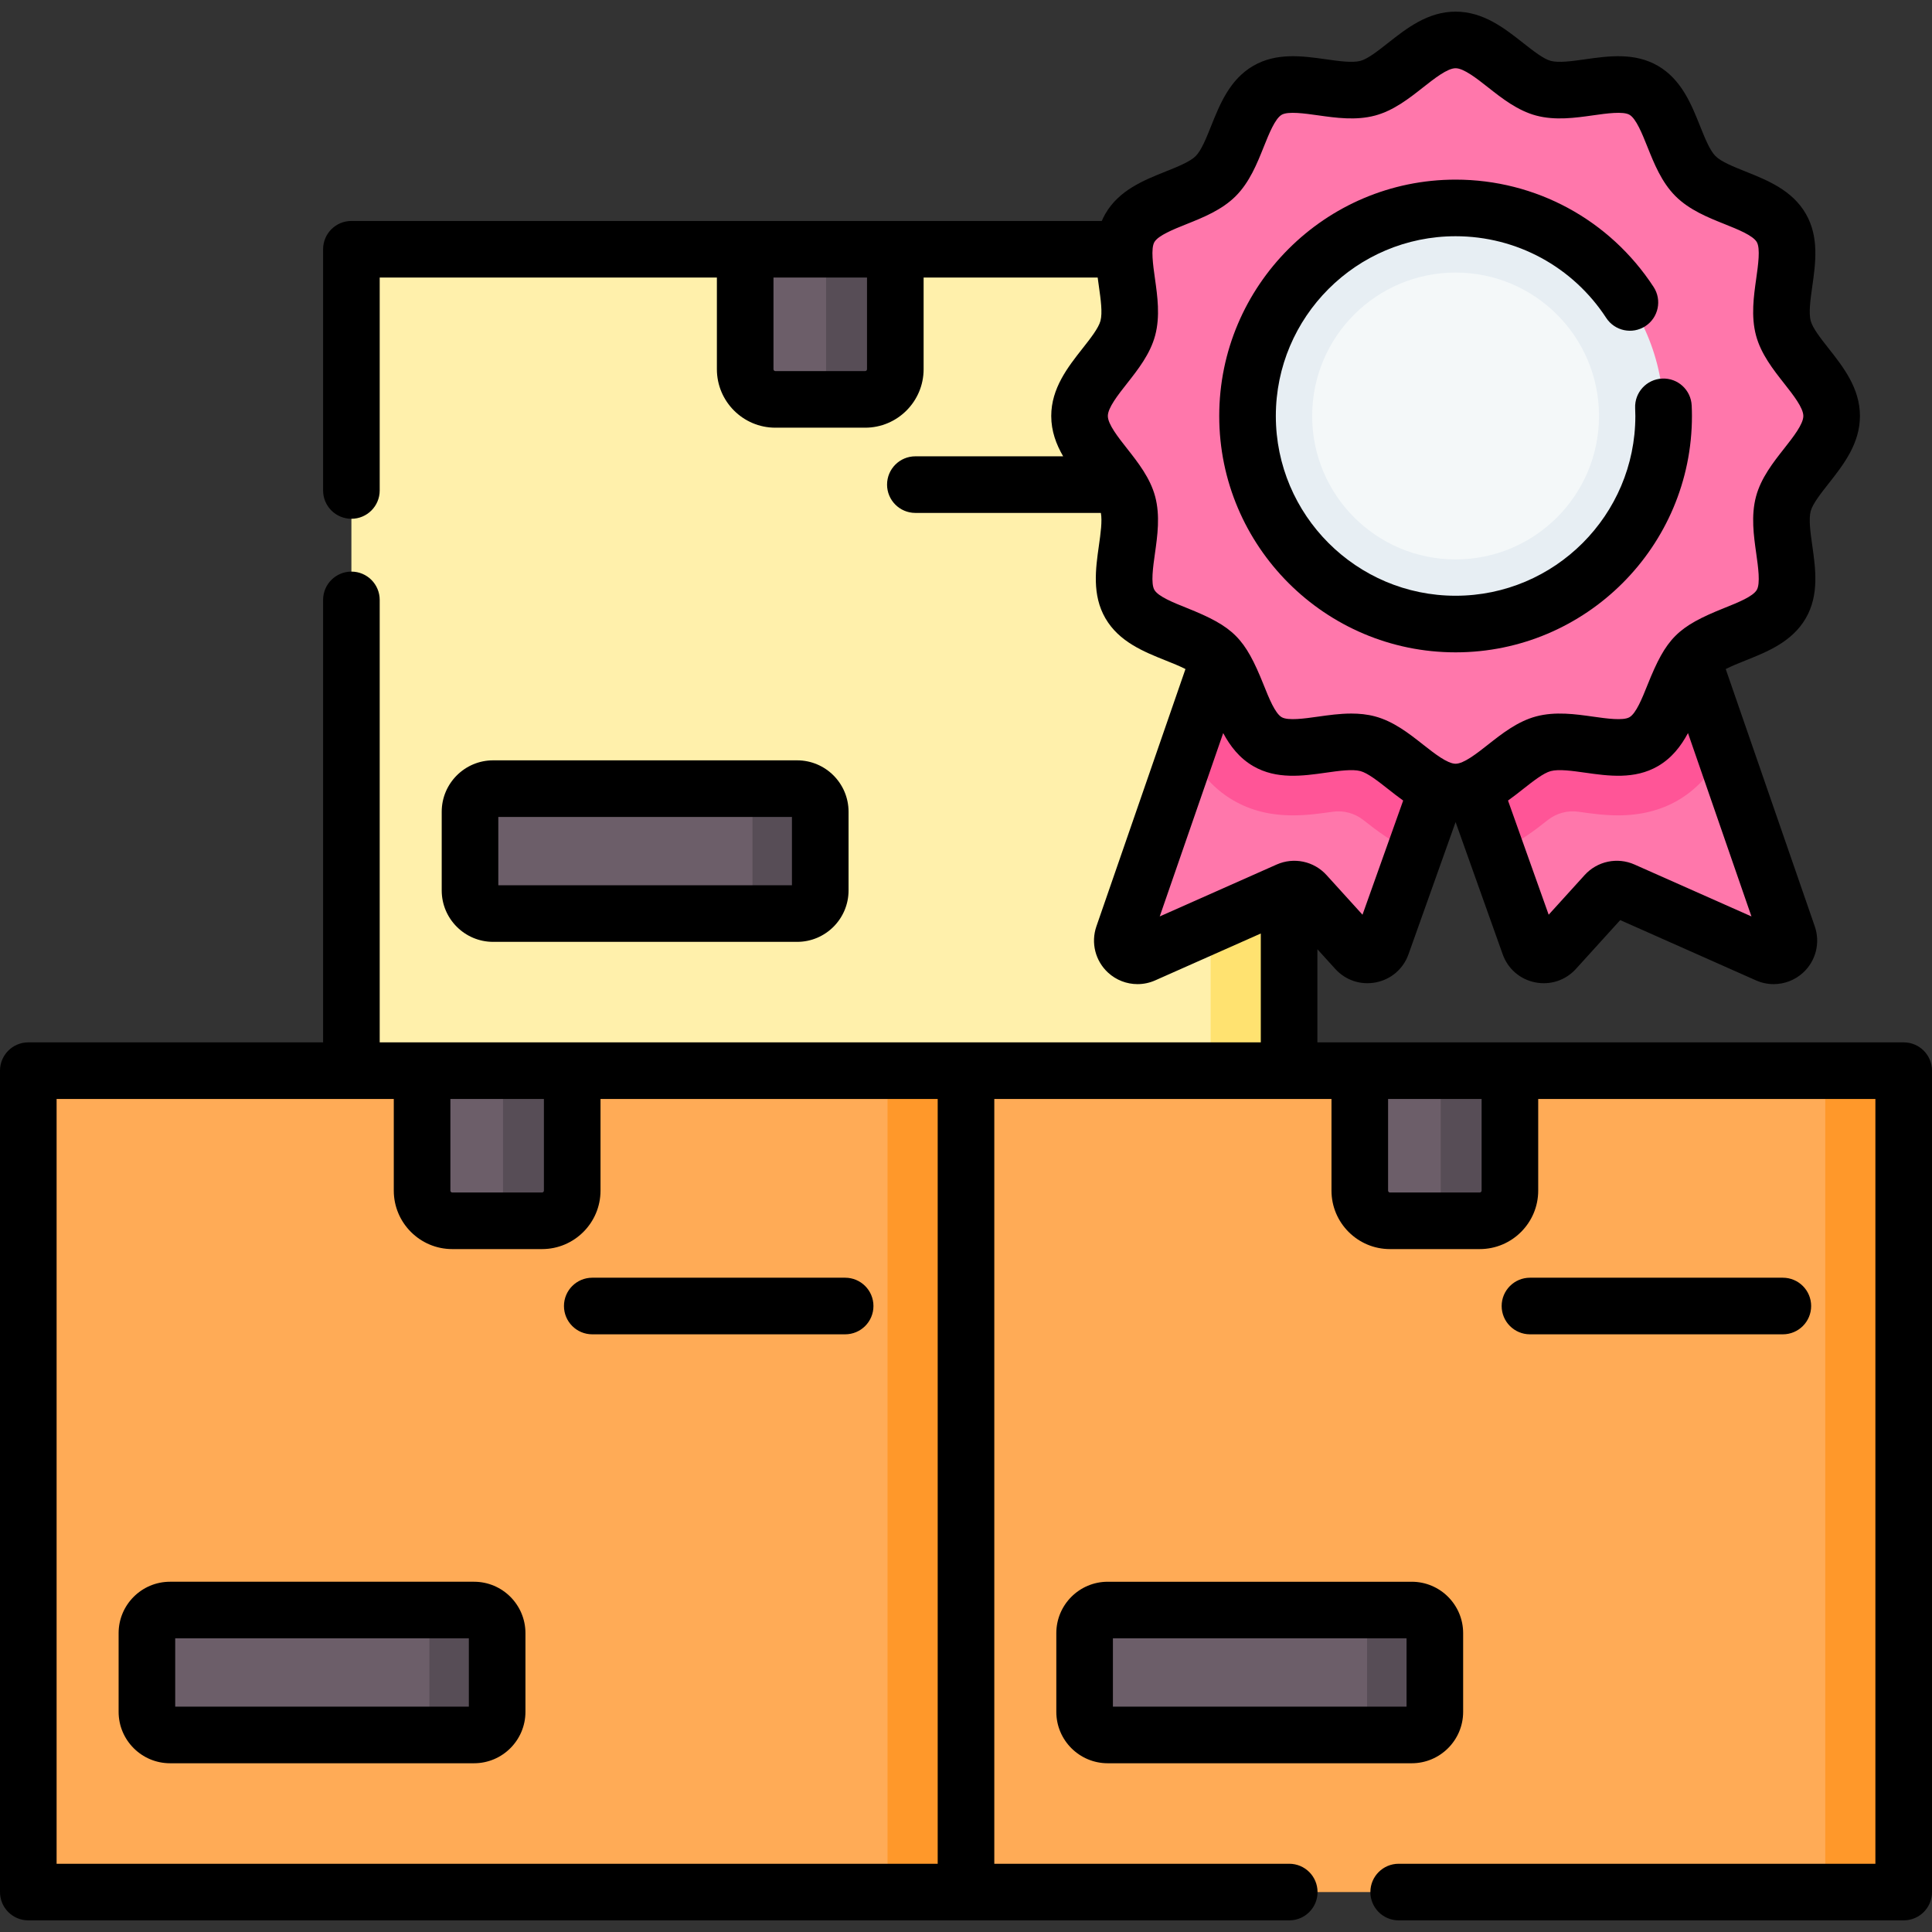
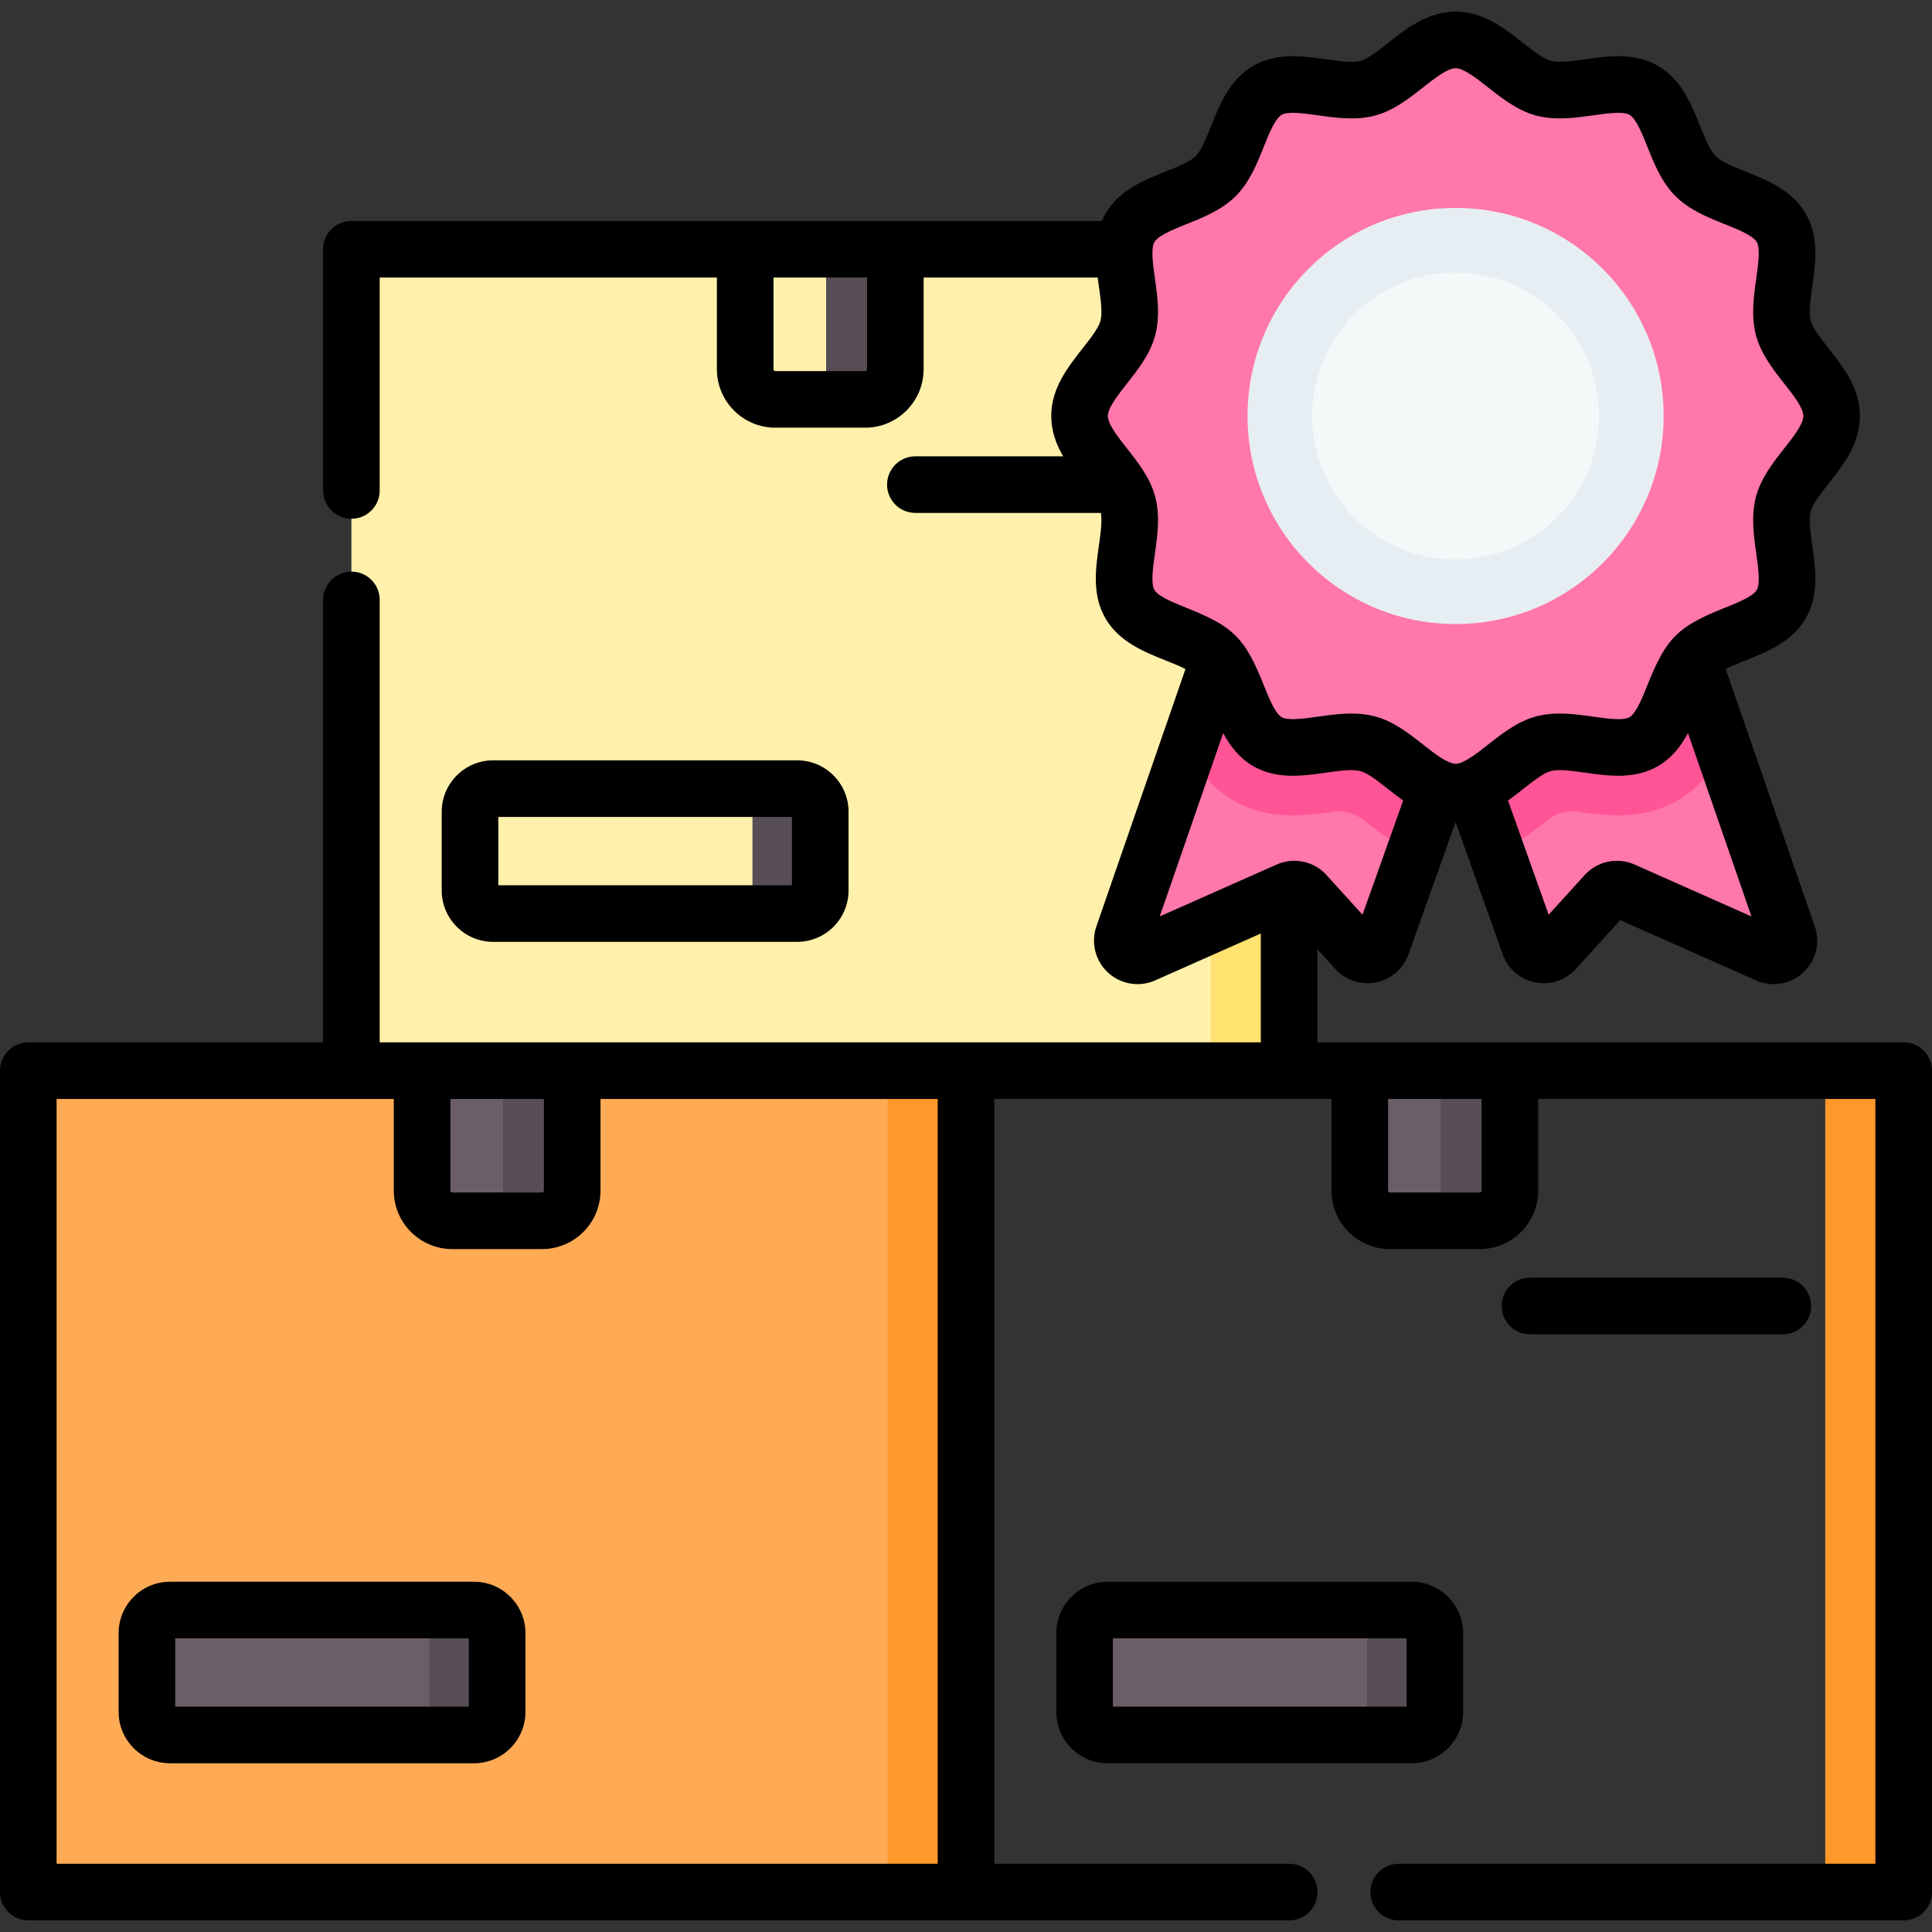
<svg xmlns="http://www.w3.org/2000/svg" width="100%" height="100%" viewBox="0 0 512 512" version="1.1" xml:space="preserve" style="fill-rule:evenodd;clip-rule:evenodd;stroke-linejoin:round;stroke-miterlimit:2;">
  <rect x="0" y="0" width="512" height="512" fill="#333333" stroke="none" />
  <g>
    <g>
      <rect x="7.5" y="283.737" width="248.5" height="217.68" style="fill:rgb(255,171,86);fill-rule:nonzero;" />
      <rect x="235.209" y="283.737" width="20.79" height="217.68" style="fill:rgb(255,152,42);fill-rule:nonzero;" />
      <path d="M143.648,323.522L119.851,323.522C115.436,323.522 111.857,319.943 111.857,315.529L111.857,283.737L151.643,283.737L151.643,315.529C151.643,319.942 148.063,323.522 143.648,323.522Z" style="fill:rgb(108,94,105);fill-rule:nonzero;" />
      <path d="M133.309,283.737L133.309,315.529C133.309,319.943 129.73,323.522 125.314,323.522L143.648,323.522C148.063,323.522 151.642,319.943 151.642,315.529L151.642,283.737L133.309,283.737Z" style="fill:rgb(87,77,86);fill-rule:nonzero;" />
      <path d="M125.626,459.782L45.057,459.782C41.675,459.782 38.933,457.04 38.933,453.658L38.933,432.802C38.933,429.42 41.675,426.678 45.057,426.678L125.626,426.678C129.008,426.678 131.75,429.42 131.75,432.802L131.75,453.658C131.75,457.04 129.009,459.782 125.626,459.782Z" style="fill:rgb(108,94,105);fill-rule:nonzero;" />
      <path d="M125.626,426.678L107.663,426.678C111.045,426.678 113.787,429.42 113.787,432.802L113.787,453.658C113.787,457.04 111.045,459.782 107.663,459.782L125.626,459.782C129.008,459.782 131.75,457.04 131.75,453.658L131.75,432.802C131.75,429.42 129.009,426.678 125.626,426.678Z" style="fill:rgb(87,77,86);fill-rule:nonzero;" />
-       <rect x="256" y="283.737" width="248.5" height="217.68" style="fill:rgb(255,171,86);fill-rule:nonzero;" />
      <rect x="483.709" y="283.737" width="20.79" height="217.68" style="fill:rgb(255,152,42);fill-rule:nonzero;" />
      <path d="M392.148,323.522L368.351,323.522C363.936,323.522 360.357,319.943 360.357,315.529L360.357,283.737L400.143,283.737L400.143,315.529C400.143,319.942 396.563,323.522 392.148,323.522Z" style="fill:rgb(108,94,105);fill-rule:nonzero;" />
      <path d="M381.808,283.737L381.808,315.529C381.808,319.943 378.229,323.522 373.814,323.522L392.148,323.522C396.563,323.522 400.142,319.943 400.142,315.529L400.142,283.737L381.808,283.737Z" style="fill:rgb(87,77,86);fill-rule:nonzero;" />
      <path d="M374.126,459.782L293.556,459.782C290.174,459.782 287.432,457.04 287.432,453.658L287.432,432.802C287.432,429.42 290.174,426.678 293.556,426.678L374.126,426.678C377.507,426.678 380.249,429.42 380.249,432.802L380.249,453.658C380.249,457.04 377.508,459.782 374.126,459.782Z" style="fill:rgb(108,94,105);fill-rule:nonzero;" />
      <path d="M374.126,426.678L356.163,426.678C359.545,426.678 362.287,429.42 362.287,432.802L362.287,453.658C362.287,457.04 359.545,459.782 356.163,459.782L374.126,459.782C377.507,459.782 380.249,457.04 380.249,453.658L380.249,432.802C380.249,429.42 377.508,426.678 374.126,426.678Z" style="fill:rgb(87,77,86);fill-rule:nonzero;" />
      <rect x="93.125" y="66.057" width="248.5" height="217.68" style="fill:rgb(255,240,171);fill-rule:nonzero;" />
      <rect x="320.833" y="66.057" width="20.79" height="217.68" style="fill:rgb(255,226,112);fill-rule:nonzero;" />
-       <path d="M229.273,105.842L205.476,105.842C201.061,105.842 197.482,102.264 197.482,97.849L197.482,66.057L237.268,66.057L237.268,97.849C237.267,102.263 233.688,105.842 229.273,105.842Z" style="fill:rgb(108,94,105);fill-rule:nonzero;" />
      <path d="M218.933,66.057L218.933,97.849C218.933,102.264 215.354,105.842 210.938,105.842L229.272,105.842C233.687,105.842 237.266,102.264 237.266,97.849L237.266,66.057L218.933,66.057Z" style="fill:rgb(87,77,86);fill-rule:nonzero;" />
-       <path d="M211.251,242.102L130.682,242.102C127.3,242.102 124.558,239.36 124.558,235.978L124.558,215.122C124.558,211.74 127.3,208.998 130.682,208.998L211.251,208.998C214.633,208.998 217.375,211.74 217.375,215.122L217.375,235.978C217.375,239.36 214.633,242.102 211.251,242.102Z" style="fill:rgb(108,94,105);fill-rule:nonzero;" />
      <path d="M211.251,208.998L193.289,208.998C196.67,208.998 199.412,211.74 199.412,215.122L199.412,235.978C199.412,239.36 196.67,242.102 193.289,242.102L211.251,242.102C214.633,242.102 217.375,239.36 217.375,235.978L217.375,215.122C217.375,211.74 214.633,208.998 211.251,208.998Z" style="fill:rgb(87,77,86);fill-rule:nonzero;" />
      <path d="M473.849,247.953L445.651,166.48L385.746,182.863L325.841,166.48L297.643,247.953C296.49,251.285 299.867,254.389 303.09,252.958L341.368,235.966C342.958,235.26 344.822,235.654 345.991,236.942L359.414,251.736C361.462,253.993 365.177,253.25 366.2,250.38L385.746,195.511L405.293,250.38C406.316,253.251 410.03,253.994 412.078,251.736L425.502,236.942C426.671,235.653 428.535,235.26 430.125,235.966L468.402,252.958C471.624,254.389 475.002,251.285 473.849,247.953Z" style="fill:rgb(255,119,171);fill-rule:nonzero;" />
      <path d="M445.651,166.48L385.746,182.863L325.841,166.48L314.673,198.75C317.223,203.603 320.924,208.685 326.894,212.14C331.481,214.793 336.642,216.082 342.674,216.082C346.387,216.082 349.831,215.595 352.87,215.164C352.974,215.149 353.078,215.135 353.182,215.12C356.07,214.712 359.002,215.502 361.295,217.306C361.306,217.315 361.317,217.323 361.328,217.332C364.738,220.018 369.267,223.574 374.956,225.799L385.746,195.51L396.536,225.798C402.224,223.573 406.753,220.017 410.163,217.331C410.174,217.322 410.185,217.314 410.196,217.305C412.488,215.501 415.42,214.711 418.309,215.119C418.413,215.134 418.517,215.148 418.621,215.163C421.66,215.594 425.104,216.081 428.817,216.081C434.765,216.081 440.074,214.755 444.598,212.138C450.567,208.684 454.268,203.602 456.819,198.749L445.651,166.48Z" style="fill:rgb(255,85,151);fill-rule:nonzero;" />
      <path d="M485.403,110.241C485.403,118.727 474.7,125.694 472.608,133.52C470.444,141.617 476.166,152.99 472.064,160.08C467.903,167.271 455.155,167.975 449.318,173.812C443.481,179.649 442.777,192.398 435.586,196.558C428.496,200.66 417.123,194.939 409.025,197.102C401.199,199.194 394.233,209.897 385.747,209.897C377.261,209.897 370.295,199.194 362.469,197.102C354.371,194.938 342.999,200.66 335.909,196.558C328.717,192.398 328.013,179.649 322.176,173.812C316.339,167.975 303.591,167.271 299.43,160.08C295.328,152.99 301.05,141.617 298.886,133.52C296.794,125.693 286.092,118.727 286.092,110.24C286.092,101.755 296.794,94.788 298.886,86.962C301.05,78.864 295.328,67.492 299.43,60.402C303.591,53.21 316.339,52.506 322.176,46.669C328.013,40.833 328.717,28.084 335.909,23.923C342.999,19.821 354.371,25.543 362.469,23.379C370.296,21.287 377.261,10.585 385.748,10.585C394.234,10.585 401.201,21.287 409.026,23.379C417.124,25.544 428.497,19.821 435.587,23.923C442.778,28.084 443.482,40.833 449.319,46.669C455.156,52.506 467.904,53.21 472.065,60.402C476.167,67.492 470.445,78.864 472.609,86.962C474.7,94.789 485.403,101.755 485.403,110.241Z" style="fill:rgb(255,119,171);fill-rule:nonzero;" />
      <circle cx="385.746" cy="110.241" r="55.138" style="fill:rgb(231,238,243);" />
      <circle cx="385.746" cy="110.241" r="38.009" style="fill:rgb(244,248,249);" />
    </g>
    <g>
      <path d="M125.627,419.178L45.057,419.178C37.545,419.178 31.434,425.289 31.434,432.802L31.434,453.657C31.434,461.17 37.545,467.28 45.057,467.28L125.627,467.28C133.139,467.28 139.249,461.17 139.249,453.657L139.249,432.802C139.249,425.29 133.139,419.178 125.627,419.178ZM124.25,452.282L46.433,452.282L46.433,434.179L124.25,434.179L124.25,452.282Z" style="fill-rule:nonzero;" />
-       <path d="M156.956,338.609C152.813,338.609 149.456,341.966 149.456,346.109C149.456,350.251 152.813,353.608 156.956,353.608L223.974,353.608C228.116,353.608 231.473,350.251 231.473,346.109C231.473,341.966 228.116,338.609 223.974,338.609L156.956,338.609Z" style="fill-rule:nonzero;" />
      <path d="M387.749,453.658L387.749,432.803C387.749,425.29 381.638,419.179 374.127,419.179L293.557,419.179C286.045,419.179 279.934,425.29 279.934,432.803L279.934,453.658C279.934,461.171 286.045,467.281 293.557,467.281L374.127,467.281C381.637,467.281 387.749,461.171 387.749,453.658ZM372.75,452.282L294.933,452.282L294.933,434.179L372.75,434.179L372.75,452.282Z" style="fill-rule:nonzero;" />
      <path d="M472.473,353.608C476.616,353.608 479.973,350.251 479.973,346.109C479.973,341.966 476.616,338.609 472.473,338.609L405.455,338.609C401.312,338.609 397.955,341.966 397.955,346.109C397.955,350.251 401.312,353.608 405.455,353.608L472.473,353.608Z" style="fill-rule:nonzero;" />
      <path d="M211.251,249.602C218.764,249.602 224.875,243.491 224.875,235.978L224.875,215.122C224.875,207.609 218.764,201.498 211.251,201.498L130.682,201.498C123.17,201.498 117.059,207.609 117.059,215.122L117.059,235.978C117.059,243.491 123.17,249.602 130.682,249.602L211.251,249.602ZM132.058,216.498L209.874,216.498L209.874,234.602L132.058,234.602L132.058,216.498Z" style="fill-rule:nonzero;" />
-       <path d="M385.746,172.878C420.285,172.878 448.384,144.779 448.384,110.24C448.384,109.319 448.356,108.404 448.316,107.491C448.134,103.354 444.65,100.131 440.495,100.327C436.358,100.509 433.15,104.01 433.331,108.147C433.361,108.841 433.386,109.538 433.386,110.24C433.386,136.508 412.015,157.879 385.747,157.879C359.479,157.879 338.109,136.508 338.109,110.24C338.109,83.972 359.479,62.603 385.747,62.603C401.893,62.603 416.814,70.696 425.662,84.25C427.926,87.718 432.572,88.696 436.042,86.431C439.51,84.167 440.486,79.52 438.222,76.051C426.596,58.239 406.979,47.603 385.747,47.603C351.208,47.603 323.109,75.702 323.109,110.24C323.108,144.779 351.207,172.878 385.746,172.878Z" style="fill-rule:nonzero;" />
      <path d="M504.5,276.237L349.124,276.237L349.124,251.557L353.859,256.775C356.609,259.805 360.648,261.134 364.66,260.335C368.673,259.533 371.889,256.753 373.265,252.897L385.746,217.86L398.228,252.897C399.602,256.751 402.818,259.533 406.831,260.334C410.838,261.136 414.882,259.806 417.633,256.775L429.372,243.837L465.36,259.813C466.862,260.48 468.456,260.805 470.037,260.805C472.873,260.805 475.671,259.759 477.843,257.762C481.226,254.654 482.44,249.84 480.937,245.5L457.335,177.304C458.878,176.513 460.752,175.763 462.588,175.028C468.377,172.711 474.941,170.084 478.555,163.836C482.125,157.667 481.142,150.719 480.274,144.589C479.787,141.15 479.284,137.593 479.855,135.457C480.374,133.517 482.517,130.795 484.589,128.162C488.486,123.214 492.903,117.604 492.903,110.24C492.903,102.877 488.486,97.268 484.59,92.32C482.517,89.687 480.373,86.966 479.854,85.024C479.284,82.888 479.787,79.332 480.274,75.892C481.142,69.763 482.126,62.815 478.556,56.646C474.941,50.397 468.378,47.77 462.589,45.453C459.408,44.182 456.12,42.865 454.622,41.366C453.123,39.867 451.807,36.579 450.533,33.398C448.216,27.608 445.589,21.046 439.341,17.43C433.172,13.862 426.225,14.846 420.093,15.712C416.654,16.199 413.098,16.703 410.962,16.133C409.023,15.614 406.302,13.472 403.669,11.399C398.721,7.502 393.111,3.084 385.746,3.084C378.381,3.084 372.772,7.502 367.824,11.399C365.191,13.472 362.47,15.615 360.531,16.132C358.395,16.702 354.838,16.199 351.399,15.712C345.269,14.846 338.321,13.861 332.152,17.43C325.903,21.045 323.276,27.609 320.959,33.399C319.687,36.579 318.37,39.868 316.871,41.366C315.374,42.865 312.085,44.181 308.905,45.453C303.115,47.77 296.551,50.397 292.937,56.646C292.573,57.275 292.257,57.912 291.982,58.556L93.125,58.556C88.982,58.556 85.625,61.913 85.625,66.056L85.625,129.982C85.625,134.125 88.982,137.481 93.125,137.481C97.268,137.481 100.625,134.125 100.625,129.982L100.625,73.557L189.982,73.557L189.982,97.849C189.982,106.392 196.931,113.342 205.475,113.342L229.273,113.342C237.817,113.342 244.767,106.392 244.767,97.849L244.767,73.557L290.896,73.557C290.999,74.347 291.11,75.127 291.218,75.893C291.705,79.332 292.208,82.889 291.637,85.026C291.118,86.966 288.975,89.688 286.902,92.321C283.007,97.269 278.59,102.878 278.59,110.241C278.59,114.269 279.912,117.772 281.747,120.929L242.581,120.929C238.438,120.929 235.081,124.286 235.081,128.429C235.081,132.572 238.438,135.928 242.581,135.928L291.743,135.928C292.138,138.092 291.672,141.391 291.219,144.589C290.351,150.718 289.367,157.666 292.937,163.836C296.552,170.084 303.115,172.711 308.905,175.028C310.743,175.763 312.616,176.513 314.16,177.304L290.556,245.499C289.054,249.841 290.269,254.654 293.652,257.762C295.824,259.758 298.62,260.804 301.456,260.804C303.037,260.804 304.631,260.479 306.135,259.811L334.126,247.387L334.126,276.237L100.625,276.237L100.625,158.981C100.625,154.838 97.268,151.481 93.125,151.481C88.982,151.481 85.625,154.838 85.625,158.981L85.625,276.237L7.5,276.237C3.357,276.237 -0,279.594 -0,283.737L-0,501.416C-0,505.559 3.357,508.916 7.5,508.916L341.664,508.916C345.807,508.916 349.163,505.559 349.163,501.416C349.163,497.273 345.807,493.917 341.664,493.917L263.5,493.917L263.5,291.236L352.857,291.236L352.857,315.528C352.857,324.071 359.807,331.021 368.351,331.021L392.148,331.021C400.692,331.021 407.641,324.071 407.641,315.528L407.641,291.236L496.999,291.236L496.999,493.917L370.663,493.917C366.52,493.917 363.163,497.273 363.163,501.416C363.163,505.559 366.52,508.916 370.663,508.916L504.5,508.916C508.643,508.916 512,505.559 512,501.416L512,283.737C512,279.595 508.642,276.237 504.5,276.237ZM433.168,229.11C428.608,227.087 423.297,228.21 419.947,231.901L410.415,242.408L399.638,212.154C401.04,211.153 402.377,210.1 403.669,209.083C406.301,207.011 409.022,204.866 410.961,204.349C413.095,203.778 416.654,204.283 420.094,204.768C426.224,205.636 433.172,206.62 439.34,203.051C443.05,200.904 445.484,197.718 447.334,194.273L464.153,242.865L433.168,229.11ZM229.767,97.849C229.767,98.121 229.545,98.343 229.273,98.343L205.475,98.343C205.203,98.343 204.981,98.121 204.981,97.849L204.981,73.557L229.767,73.557L229.767,97.849ZM305.921,156.324C304.945,154.638 305.569,150.232 306.07,146.691C306.735,141.994 307.489,136.67 306.13,131.584C304.815,126.661 301.559,122.528 298.688,118.882C296.298,115.848 293.589,112.407 293.589,110.24C293.589,108.073 296.297,104.636 298.688,101.6C301.559,97.954 304.814,93.821 306.129,88.899C307.489,83.81 306.735,78.487 306.07,73.79C305.569,70.25 304.945,65.844 305.921,64.158C306.94,62.397 310.945,60.794 314.48,59.379C318.85,57.63 323.804,55.647 327.479,51.973C331.153,48.298 333.136,43.345 334.885,38.974C336.3,35.44 337.904,31.434 339.664,30.414C341.352,29.441 345.757,30.065 349.296,30.565C353.992,31.229 359.315,31.984 364.405,30.624C369.326,29.309 373.459,26.054 377.103,23.183C380.138,20.792 383.578,18.083 385.746,18.083C387.914,18.083 391.353,20.792 394.389,23.183C398.035,26.054 402.167,29.309 407.088,30.625C412.177,31.984 417.499,31.229 422.196,30.565C425.738,30.062 430.142,29.441 431.83,30.414C433.591,31.434 435.194,35.438 436.608,38.973C438.357,43.344 440.34,48.298 444.014,51.973C447.689,55.647 452.643,57.63 457.014,59.379C460.547,60.794 464.553,62.397 465.573,64.158C466.548,65.844 465.924,70.25 465.423,73.79C464.758,78.487 464.004,83.81 465.363,88.898C466.679,93.821 469.933,97.954 472.804,101.6C475.195,104.635 477.903,108.073 477.903,110.24C477.903,112.407 475.194,115.847 472.804,118.882C469.933,122.528 466.678,126.661 465.364,131.583C464.004,136.671 464.758,141.994 465.423,146.692C465.924,150.232 466.548,154.638 465.572,156.324C464.553,158.086 460.548,159.688 457.013,161.103C444.559,166.086 441.59,169.054 436.608,181.508C435.193,185.042 433.589,189.048 431.829,190.067C430.145,191.043 425.738,190.418 422.197,189.917C417.499,189.251 412.176,188.5 407.088,189.857C402.167,191.173 398.034,194.428 394.388,197.299C391.353,199.689 387.913,202.398 385.746,202.398C383.579,202.398 380.14,199.689 377.104,197.299C373.459,194.428 369.326,191.173 364.404,189.857C362.324,189.301 360.206,189.099 358.106,189.099C355.069,189.099 352.072,189.523 349.294,189.916C345.754,190.417 341.348,191.042 339.663,190.066C337.902,189.047 336.299,185.043 334.885,181.508C329.899,169.053 326.932,166.085 314.478,161.102C310.945,159.688 306.939,158.085 305.921,156.324ZM324.159,194.273C326.009,197.718 328.442,200.904 332.152,203.051C338.323,206.621 345.269,205.637 351.398,204.768C354.837,204.281 358.395,203.778 360.531,204.349C362.47,204.867 365.192,207.011 367.824,209.083C369.116,210.101 370.454,211.154 371.855,212.155L361.077,242.41L351.543,231.902C348.192,228.209 342.878,227.09 338.325,229.111L307.34,242.866L324.159,194.273ZM144.142,291.236L144.142,315.528C144.142,315.8 143.92,316.022 143.648,316.022L119.851,316.022C119.578,316.022 119.356,315.8 119.356,315.528L119.356,291.236L144.142,291.236ZM248.5,493.917L15,493.917L15,291.236L104.357,291.236L104.357,315.528C104.357,324.071 111.307,331.021 119.851,331.021L143.648,331.021C152.192,331.021 159.142,324.071 159.142,315.528L159.142,291.236L248.499,291.236L248.499,493.917L248.5,493.917ZM392.642,315.528C392.642,315.8 392.42,316.022 392.148,316.022L368.351,316.022C368.079,316.022 367.857,315.8 367.857,315.528L367.857,291.236L392.642,291.236L392.642,315.528Z" style="fill-rule:nonzero;" />
    </g>
  </g>
</svg>